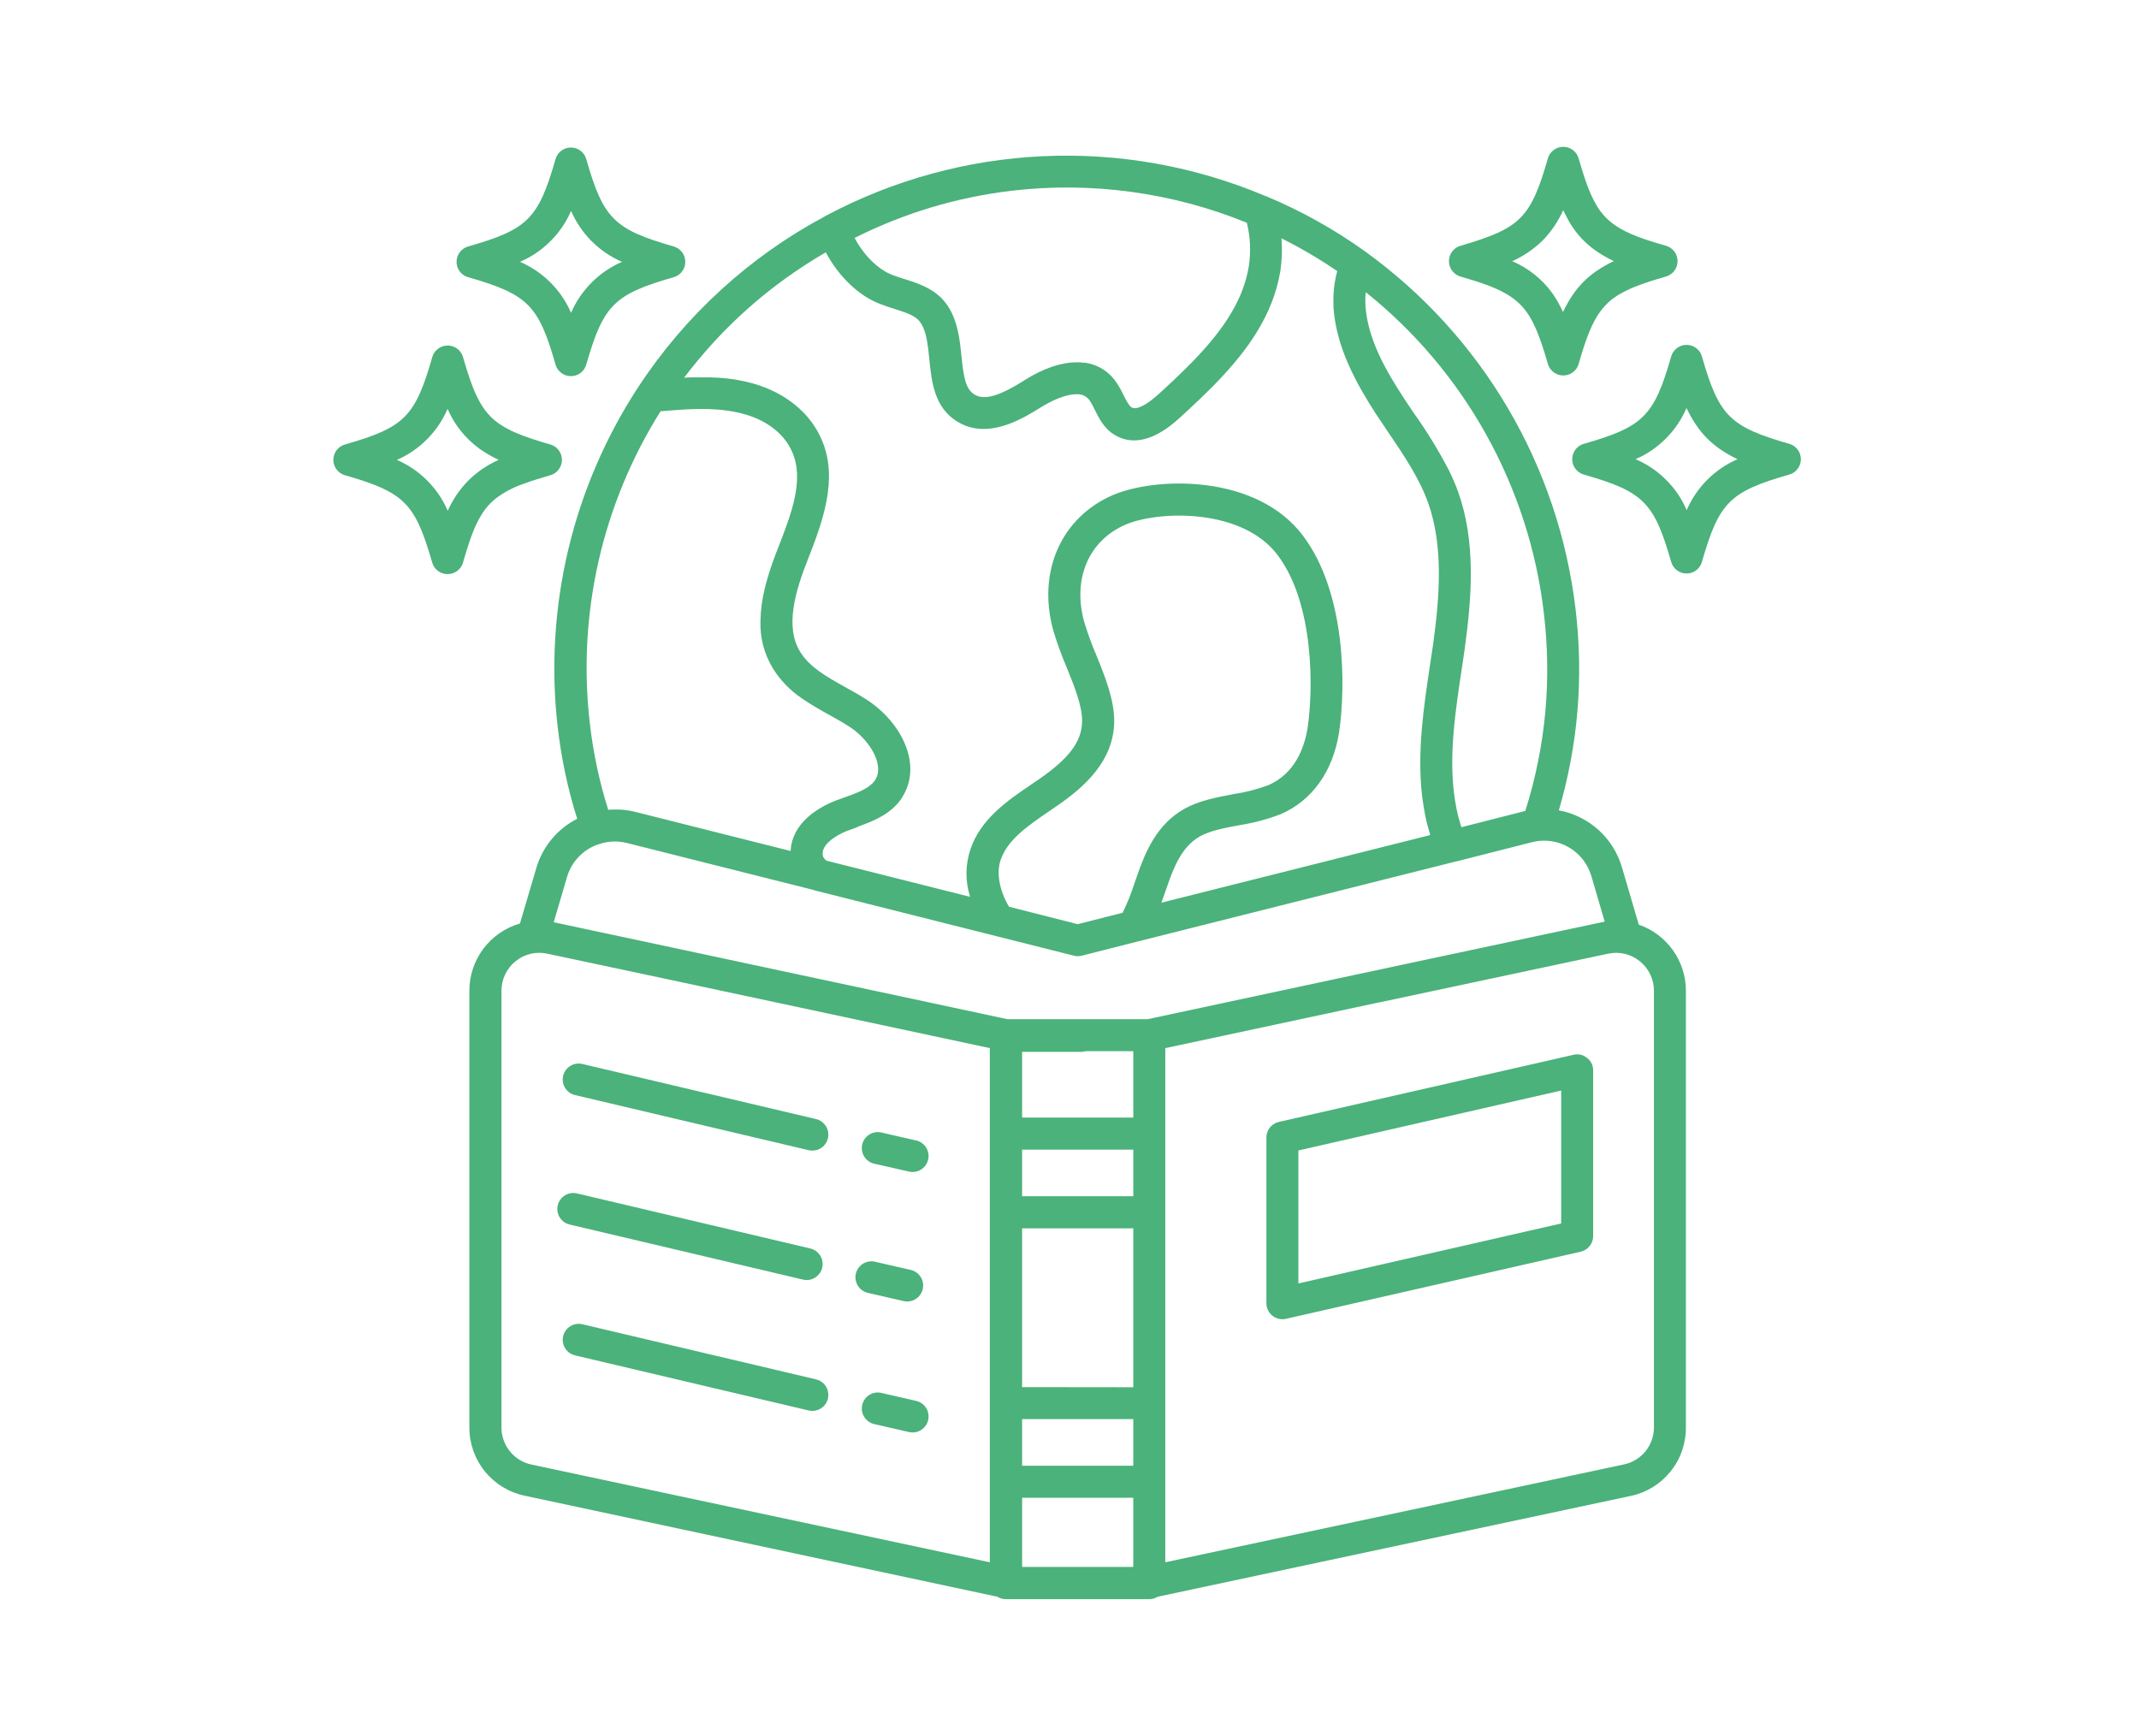
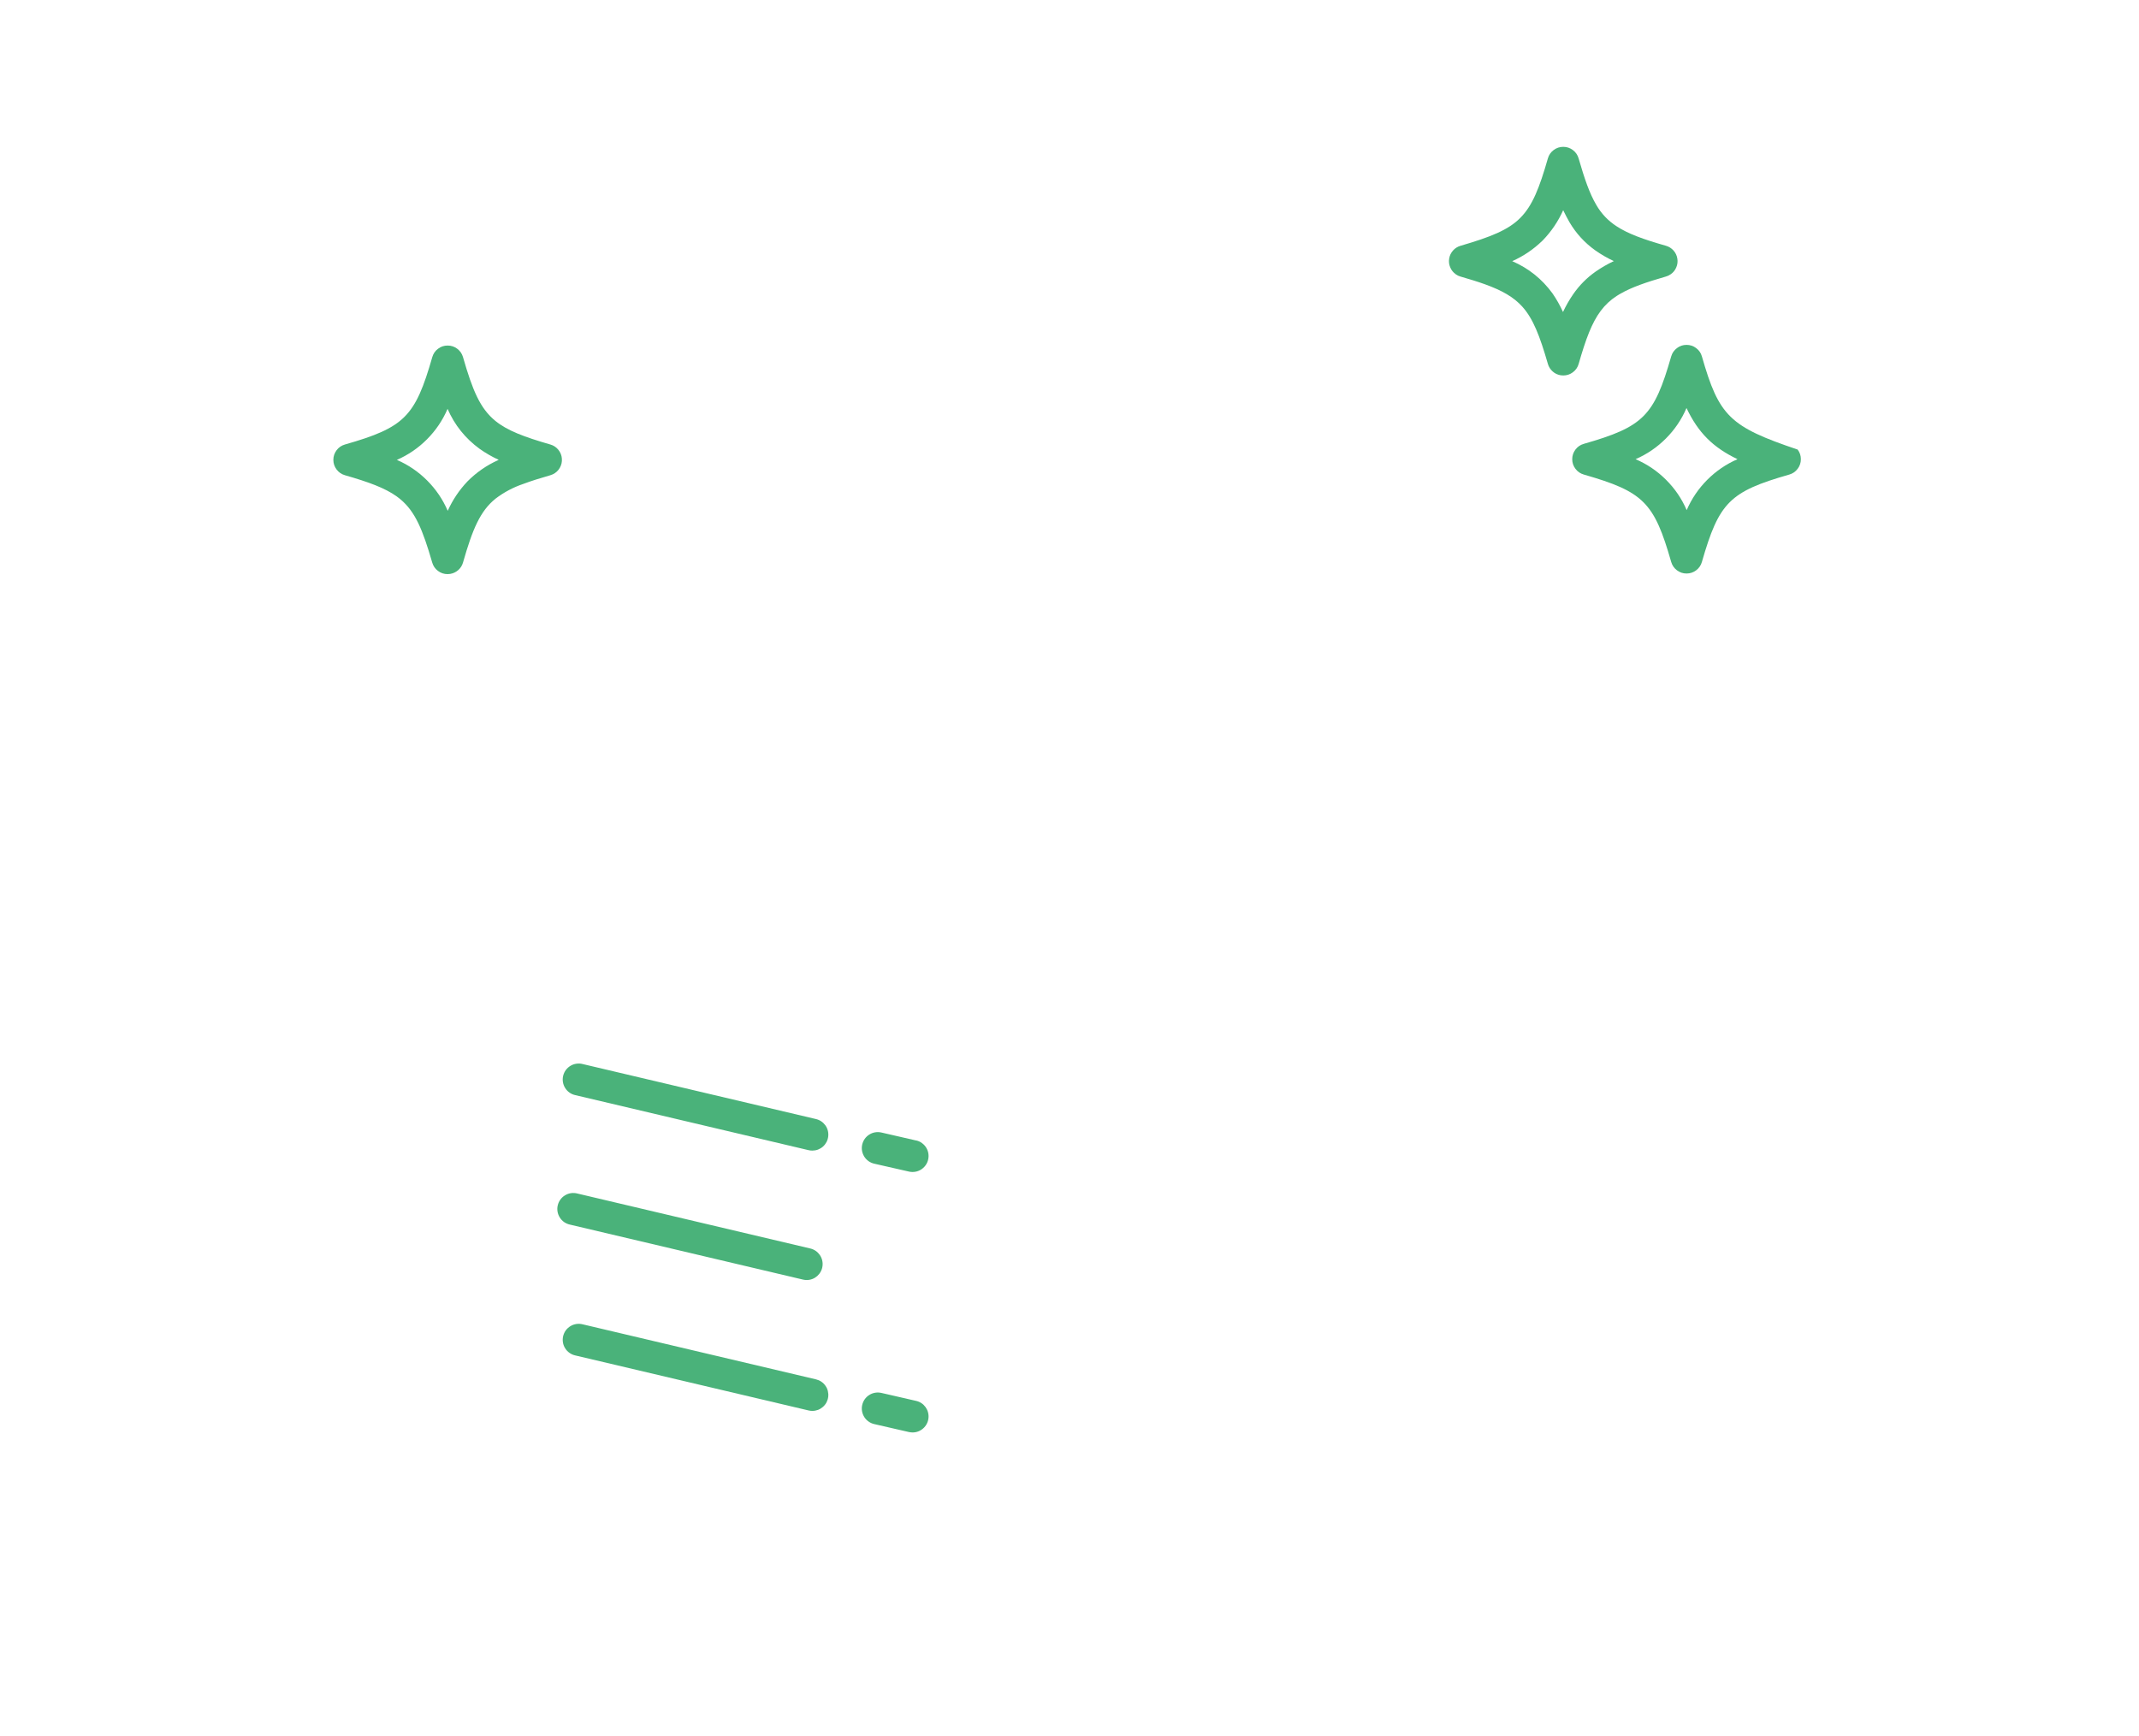
<svg xmlns="http://www.w3.org/2000/svg" width="350" zoomAndPan="magnify" viewBox="0 0 262.5 213" height="284" preserveAspectRatio="xMidYMid meet">
  <defs>
    <clipPath id="f65ad31cd3">
      <path d="M 192 42 L 221.305 42 L 221.305 71 L 192 71 Z M 192 42 " />
    </clipPath>
    <clipPath id="79249818e3">
      <path d="M 40.898 42 L 69 42 L 69 71 L 40.898 71 Z M 40.898 42 " />
    </clipPath>
    <clipPath id="d0e9260c8f">
-       <path d="M 57 19 L 207 19 L 207 196.281 L 57 196.281 Z M 57 19 " />
-     </clipPath>
+       </clipPath>
  </defs>
  <g id="94f0816073">
    <path style=" stroke:none;fill-rule:nonzero;fill:#4ab27a;fill-opacity:1;" d="M 178.652 33.664 C 178.828 33.789 179.023 33.883 179.23 33.938 C 180.363 34.266 181.355 34.57 182.223 34.883 C 184.336 35.645 185.754 36.453 186.816 37.629 C 188.156 39.121 188.965 41.227 189.957 44.656 C 190.062 45.02 190.254 45.328 190.539 45.582 C 190.82 45.836 191.152 45.992 191.527 46.055 C 191.633 46.07 191.738 46.078 191.848 46.078 C 192.285 46.078 192.68 45.945 193.027 45.684 C 193.379 45.422 193.613 45.082 193.734 44.66 C 194.609 41.613 195.348 39.609 196.438 38.156 C 196.98 37.426 197.633 36.816 198.398 36.324 L 198.605 36.195 L 198.762 36.098 L 198.879 36.035 C 200.234 35.25 202.016 34.637 204.453 33.934 C 204.66 33.875 204.852 33.785 205.027 33.66 C 205.34 33.445 205.57 33.164 205.715 32.812 C 205.863 32.465 205.906 32.105 205.844 31.73 C 205.785 31.359 205.629 31.031 205.379 30.746 C 205.125 30.465 204.82 30.27 204.457 30.164 C 201.688 29.379 199.781 28.688 198.367 27.754 C 197.332 27.078 196.504 26.207 195.891 25.133 C 195.078 23.758 194.453 21.953 193.73 19.441 C 193.609 19.02 193.375 18.676 193.023 18.414 C 192.676 18.152 192.281 18.02 191.844 18.02 C 191.406 18.02 191.012 18.152 190.664 18.414 C 190.312 18.676 190.078 19.02 189.957 19.441 C 188.914 23.082 188.066 25.234 186.574 26.738 C 185.086 28.238 182.91 29.09 179.234 30.164 C 178.871 30.27 178.562 30.465 178.312 30.746 C 178.062 31.027 177.906 31.355 177.844 31.73 C 177.781 32.105 177.824 32.465 177.973 32.812 C 178.117 33.16 178.348 33.445 178.66 33.66 Z M 189.305 29.523 L 189.34 29.488 C 190.387 28.402 191.219 27.172 191.836 25.797 C 192.09 26.332 192.359 26.828 192.621 27.293 C 193.426 28.652 194.473 29.793 195.758 30.715 C 196.488 31.23 197.258 31.676 198.07 32.051 L 198.031 32.051 C 197.262 32.414 196.531 32.836 195.832 33.32 C 194.742 34.082 193.816 35.016 193.059 36.113 C 192.582 36.805 192.168 37.531 191.812 38.289 C 191.449 37.488 191.02 36.723 190.52 36 C 189.23 34.234 187.586 32.918 185.582 32.051 C 186.953 31.438 188.18 30.609 189.258 29.566 Z M 189.305 29.523 " />
    <g clip-rule="nonzero" clip-path="url(#f65ad31cd3)">
-       <path style=" stroke:none;fill-rule:nonzero;fill:#4ab27a;fill-opacity:1;" d="M 205.09 43.742 C 202.988 51.062 201.688 52.371 194.367 54.469 C 193.945 54.59 193.605 54.824 193.34 55.172 C 193.078 55.523 192.945 55.914 192.945 56.352 C 192.945 56.789 193.078 57.184 193.34 57.531 C 193.605 57.883 193.945 58.117 194.367 58.238 C 201.688 60.34 202.996 61.645 205.09 68.961 C 205.211 69.383 205.449 69.723 205.797 69.988 C 206.145 70.25 206.539 70.383 206.977 70.383 C 207.414 70.383 207.809 70.25 208.156 69.988 C 208.504 69.723 208.742 69.383 208.859 68.961 C 210.965 61.645 212.266 60.332 219.586 58.238 C 220.008 58.117 220.348 57.883 220.609 57.531 C 220.875 57.184 221.004 56.789 221.004 56.352 C 221.004 55.914 220.875 55.523 220.609 55.172 C 220.348 54.824 220.008 54.59 219.586 54.469 C 212.266 52.363 210.957 51.062 208.859 43.742 C 208.742 43.32 208.504 42.98 208.156 42.719 C 207.809 42.453 207.414 42.324 206.977 42.324 C 206.539 42.324 206.145 42.453 205.797 42.719 C 205.449 42.98 205.211 43.32 205.09 43.742 Z M 200.719 56.352 C 202.121 55.742 203.363 54.895 204.445 53.809 C 205.523 52.727 206.367 51.48 206.969 50.074 C 208.402 53.094 210.207 54.902 213.227 56.352 C 211.828 56.961 210.594 57.805 209.516 58.883 C 208.438 59.965 207.598 61.203 206.992 62.605 C 206.387 61.199 205.539 59.957 204.453 58.875 C 203.371 57.797 202.125 56.953 200.719 56.352 Z M 200.719 56.352 " />
+       <path style=" stroke:none;fill-rule:nonzero;fill:#4ab27a;fill-opacity:1;" d="M 205.09 43.742 C 202.988 51.062 201.688 52.371 194.367 54.469 C 193.945 54.59 193.605 54.824 193.34 55.172 C 193.078 55.523 192.945 55.914 192.945 56.352 C 192.945 56.789 193.078 57.184 193.34 57.531 C 193.605 57.883 193.945 58.117 194.367 58.238 C 201.688 60.34 202.996 61.645 205.09 68.961 C 205.211 69.383 205.449 69.723 205.797 69.988 C 206.145 70.25 206.539 70.383 206.977 70.383 C 207.414 70.383 207.809 70.25 208.156 69.988 C 208.504 69.723 208.742 69.383 208.859 68.961 C 210.965 61.645 212.266 60.332 219.586 58.238 C 220.008 58.117 220.348 57.883 220.609 57.531 C 220.875 57.184 221.004 56.789 221.004 56.352 C 221.004 55.914 220.875 55.523 220.609 55.172 C 212.266 52.363 210.957 51.062 208.859 43.742 C 208.742 43.32 208.504 42.98 208.156 42.719 C 207.809 42.453 207.414 42.324 206.977 42.324 C 206.539 42.324 206.145 42.453 205.797 42.719 C 205.449 42.98 205.211 43.32 205.09 43.742 Z M 200.719 56.352 C 202.121 55.742 203.363 54.895 204.445 53.809 C 205.523 52.727 206.367 51.48 206.969 50.074 C 208.402 53.094 210.207 54.902 213.227 56.352 C 211.828 56.961 210.594 57.805 209.516 58.883 C 208.438 59.965 207.598 61.203 206.992 62.605 C 206.387 61.199 205.539 59.957 204.453 58.875 C 203.371 57.797 202.125 56.953 200.719 56.352 Z M 200.719 56.352 " />
    </g>
-     <path style=" stroke:none;fill-rule:nonzero;fill:#4ab27a;fill-opacity:1;" d="M 57.457 34.02 C 64.773 36.125 66.086 37.426 68.176 44.742 C 68.297 45.164 68.531 45.504 68.883 45.766 C 69.23 46.031 69.625 46.16 70.062 46.16 C 70.5 46.16 70.891 46.031 71.242 45.766 C 71.59 45.504 71.824 45.164 71.945 44.742 C 74.055 37.426 75.355 36.113 82.672 34.02 C 83.094 33.902 83.438 33.668 83.703 33.316 C 83.965 32.969 84.098 32.574 84.098 32.133 C 84.098 31.695 83.965 31.301 83.703 30.953 C 83.438 30.602 83.094 30.367 82.672 30.246 C 75.355 28.145 74.043 26.844 71.945 19.527 C 71.824 19.105 71.59 18.766 71.242 18.5 C 70.891 18.238 70.5 18.105 70.062 18.105 C 69.625 18.105 69.23 18.238 68.883 18.5 C 68.531 18.766 68.297 19.105 68.176 19.527 C 66.074 26.844 64.773 28.156 57.457 30.246 C 57.035 30.367 56.691 30.602 56.426 30.953 C 56.16 31.301 56.031 31.695 56.031 32.133 C 56.031 32.574 56.16 32.969 56.426 33.316 C 56.691 33.668 57.035 33.902 57.457 34.02 Z M 63.809 32.133 C 65.215 31.531 66.457 30.688 67.543 29.605 C 68.625 28.527 69.473 27.285 70.082 25.883 C 70.691 27.281 71.535 28.523 72.613 29.605 C 73.695 30.684 74.934 31.527 76.336 32.133 C 74.934 32.742 73.695 33.586 72.613 34.664 C 71.535 35.746 70.691 36.984 70.082 38.387 C 69.473 36.984 68.625 35.742 67.543 34.66 C 66.457 33.582 65.215 32.738 63.809 32.133 Z M 63.809 32.133 " />
    <g clip-rule="nonzero" clip-path="url(#79249818e3)">
      <path style=" stroke:none;fill-rule:nonzero;fill:#4ab27a;fill-opacity:1;" d="M 42.316 58.316 C 45.266 59.164 47.238 59.887 48.684 60.918 L 48.711 60.941 C 48.785 60.992 48.852 61.047 48.918 61.098 L 49.035 61.188 L 49.121 61.258 C 50.957 62.781 51.867 64.984 53.043 69.039 C 53.164 69.457 53.398 69.801 53.746 70.062 C 54.098 70.328 54.492 70.457 54.93 70.457 C 55.039 70.457 55.145 70.449 55.25 70.43 C 55.625 70.367 55.953 70.211 56.238 69.961 C 56.52 69.711 56.715 69.402 56.82 69.039 C 57.996 64.922 58.93 62.711 60.82 61.191 C 61.855 60.406 62.988 59.805 64.219 59.387 C 65.168 59.031 66.258 58.688 67.543 58.32 C 67.645 58.289 67.746 58.25 67.844 58.207 C 68.211 58.031 68.496 57.766 68.699 57.414 C 68.902 57.059 68.988 56.68 68.953 56.273 C 68.922 55.867 68.773 55.508 68.516 55.191 C 68.258 54.875 67.934 54.664 67.543 54.551 C 64.316 53.621 62.258 52.848 60.785 51.648 C 58.922 50.125 57.996 47.918 56.82 43.824 C 56.699 43.406 56.465 43.062 56.117 42.801 C 55.766 42.535 55.375 42.406 54.938 42.406 C 54.5 42.402 54.105 42.535 53.754 42.801 C 53.406 43.062 53.172 43.402 53.051 43.824 C 50.949 51.141 49.645 52.457 42.328 54.551 C 41.91 54.672 41.566 54.906 41.305 55.254 C 41.043 55.605 40.91 55.996 40.91 56.434 C 40.91 56.871 41.043 57.266 41.305 57.613 C 41.566 57.965 41.91 58.199 42.328 58.32 Z M 58.844 55.07 C 59.586 55.598 60.371 56.051 61.199 56.43 L 61.145 56.461 C 59.727 57.098 58.469 57.969 57.375 59.07 C 56.359 60.137 55.551 61.344 54.945 62.688 C 54.34 61.289 53.5 60.051 52.426 58.973 C 51.352 57.895 50.117 57.051 48.719 56.445 L 48.691 56.445 C 50.09 55.836 51.328 54.988 52.406 53.906 C 53.484 52.82 54.324 51.578 54.926 50.176 C 55.789 52.16 57.098 53.793 58.844 55.07 Z M 58.844 55.07 " />
    </g>
    <g clip-rule="nonzero" clip-path="url(#d0e9260c8f)">
      <path style=" stroke:none;fill-rule:nonzero;fill:#4ab27a;fill-opacity:1;" d="M 78.32 47.512 C 76.32 50.566 74.602 53.773 73.16 57.125 C 71.715 60.48 70.574 63.934 69.73 67.484 C 68.887 71.039 68.359 74.637 68.141 78.281 C 67.922 81.926 68.02 85.562 68.438 89.191 C 68.875 93.031 69.672 96.797 70.832 100.484 C 69.617 101.102 68.578 101.934 67.707 102.98 C 66.836 104.027 66.207 105.203 65.824 106.508 L 63.809 113.336 C 62.91 113.594 62.078 113.988 61.312 114.516 C 60.547 115.047 59.883 115.684 59.32 116.43 C 58.762 117.172 58.336 117.988 58.039 118.871 C 57.746 119.758 57.598 120.664 57.602 121.598 L 57.602 175.16 C 57.598 175.648 57.637 176.133 57.719 176.617 C 57.801 177.098 57.922 177.566 58.082 178.027 C 58.246 178.488 58.445 178.934 58.684 179.359 C 58.922 179.785 59.191 180.188 59.5 180.566 C 59.809 180.949 60.145 181.297 60.512 181.621 C 60.879 181.941 61.27 182.23 61.688 182.484 C 62.105 182.738 62.539 182.957 62.992 183.137 C 63.449 183.316 63.914 183.457 64.391 183.555 L 122.395 195.953 C 122.715 196.148 123.059 196.25 123.43 196.25 L 141.043 196.25 C 141.414 196.25 141.758 196.152 142.074 195.953 L 200.109 183.586 C 200.586 183.488 201.051 183.348 201.508 183.168 C 201.961 182.988 202.395 182.77 202.812 182.516 C 203.227 182.262 203.621 181.973 203.988 181.652 C 204.355 181.328 204.691 180.977 204.996 180.598 C 205.305 180.219 205.578 179.816 205.816 179.391 C 206.055 178.965 206.254 178.52 206.414 178.059 C 206.574 177.598 206.695 177.129 206.777 176.645 C 206.859 176.164 206.898 175.68 206.895 175.191 L 206.895 121.598 C 206.895 120.703 206.762 119.832 206.488 118.98 C 206.215 118.129 205.82 117.336 205.301 116.609 C 204.781 115.883 204.164 115.25 203.449 114.715 C 202.734 114.18 201.953 113.766 201.109 113.473 L 199.051 106.453 C 198.793 105.57 198.418 104.734 197.93 103.953 C 197.441 103.172 196.855 102.469 196.172 101.852 C 195.488 101.234 194.73 100.719 193.902 100.312 C 193.078 99.902 192.211 99.613 191.301 99.449 C 193.668 91.348 194.352 83.109 193.352 74.734 C 193.094 72.566 192.727 70.422 192.246 68.293 C 191.77 66.164 191.184 64.066 190.488 62 C 189.789 59.93 188.992 57.906 188.086 55.922 C 187.18 53.934 186.176 52.004 185.07 50.121 C 183.965 48.242 182.766 46.422 181.473 44.664 C 180.18 42.91 178.801 41.223 177.332 39.609 C 175.863 37.996 174.316 36.461 172.691 35.008 C 171.062 33.555 169.367 32.188 167.602 30.91 C 163.793 28.168 159.727 25.895 155.398 24.09 L 155.242 24.039 C 153.098 23.133 150.914 22.352 148.684 21.688 C 146.453 21.027 144.191 20.492 141.902 20.082 C 139.613 19.672 137.309 19.391 134.988 19.238 C 132.664 19.086 130.344 19.062 128.02 19.168 C 125.695 19.273 123.387 19.508 121.086 19.867 C 118.789 20.23 116.52 20.719 114.277 21.336 C 112.031 21.949 109.832 22.688 107.668 23.547 C 105.508 24.41 103.402 25.387 101.348 26.48 L 101.289 26.52 C 96.641 29 92.371 32.016 88.484 35.57 C 84.594 39.125 81.207 43.105 78.32 47.512 Z M 81.066 50.469 L 81.387 50.445 C 81.887 50.414 82.379 50.379 82.824 50.336 C 85.465 50.125 88.543 50.023 91.41 50.844 C 94.188 51.629 96.297 53.312 97.211 55.449 C 98.738 58.875 97.105 63.074 95.531 67.129 C 95.055 68.328 94.594 69.574 94.223 70.844 C 94.129 71.16 94.039 71.477 93.957 71.797 C 93.918 71.953 93.875 72.113 93.84 72.273 C 93.531 73.531 93.359 74.809 93.328 76.102 C 93.246 78.227 93.75 80.199 94.848 82.023 C 95.777 83.512 96.973 84.742 98.43 85.719 L 98.895 86.031 C 99.207 86.238 99.523 86.426 99.844 86.633 C 100.48 87.023 101.133 87.379 101.777 87.738 C 102.664 88.23 103.5 88.699 104.285 89.211 C 104.75 89.516 105.184 89.859 105.582 90.25 C 107.32 91.918 108.371 94.234 107.395 95.742 C 107.344 95.82 107.277 95.887 107.219 95.961 C 107.16 96.035 107.145 96.059 107.098 96.105 C 107.051 96.152 106.949 96.238 106.871 96.305 C 106.797 96.371 106.781 96.387 106.73 96.426 C 106.68 96.465 106.559 96.551 106.469 96.613 L 106.309 96.719 C 106.215 96.777 106.109 96.832 106.004 96.887 L 105.836 96.98 L 105.512 97.129 L 105.32 97.219 L 105.012 97.344 L 104.77 97.445 L 104.551 97.527 C 104.242 97.645 103.926 97.758 103.605 97.871 C 103.211 98.012 102.82 98.152 102.395 98.312 C 102.172 98.402 101.961 98.496 101.754 98.594 L 101.555 98.691 L 101.16 98.891 L 100.938 99.016 L 100.594 99.211 L 100.371 99.355 L 100.062 99.559 L 99.852 99.711 L 99.57 99.918 L 99.375 100.082 C 99.285 100.152 99.203 100.23 99.121 100.305 L 98.941 100.473 C 98.859 100.547 98.785 100.629 98.707 100.707 C 98.625 100.785 98.598 100.816 98.547 100.875 C 98.496 100.934 98.398 101.043 98.328 101.137 C 98.258 101.227 98.238 101.242 98.199 101.297 C 98.16 101.352 98.051 101.496 97.984 101.598 L 97.891 101.727 C 97.797 101.875 97.707 102.027 97.625 102.18 L 97.625 102.227 C 97.551 102.363 97.488 102.5 97.43 102.617 C 97.406 102.672 97.391 102.727 97.371 102.777 C 97.352 102.828 97.289 102.988 97.258 103.094 C 97.227 103.199 97.223 103.219 97.207 103.285 C 97.191 103.352 97.152 103.477 97.133 103.574 C 97.113 103.672 97.105 103.711 97.094 103.781 C 97.082 103.852 97.062 103.977 97.055 104.07 C 97.047 104.164 97.055 104.215 97.035 104.285 C 97.016 104.355 97.035 104.387 97.035 104.438 L 77.84 99.605 C 77.637 99.559 77.445 99.516 77.227 99.48 L 77.012 99.449 L 76.617 99.395 L 76.336 99.371 L 76.008 99.348 C 75.902 99.348 75.797 99.348 75.684 99.348 L 75.426 99.348 C 75.164 99.348 74.902 99.348 74.641 99.379 C 73.543 95.898 72.789 92.348 72.379 88.723 C 71.996 85.406 71.895 82.078 72.074 78.742 C 72.258 75.406 72.719 72.113 73.457 68.855 C 74.195 65.598 75.207 62.426 76.484 59.34 C 77.762 56.254 79.289 53.297 81.066 50.469 Z M 123.828 111.277 C 122.652 109.312 122.238 107.086 122.812 105.504 C 123.672 103.023 126.156 101.328 128.789 99.531 L 129.789 98.848 C 132.996 96.625 136.688 93.441 136.738 88.531 C 136.738 85.836 135.633 83.102 134.562 80.453 C 133.973 79.086 133.465 77.691 133.039 76.262 C 131.613 71.012 133.609 66.348 138.109 64.391 C 142.195 62.629 152.492 62.352 156.805 68.141 C 161.297 74.117 161.172 84.598 160.473 89.324 C 160.078 91.738 158.941 94.922 155.664 96.352 C 154.27 96.871 152.84 97.238 151.371 97.457 C 149.32 97.848 147.195 98.238 145.367 99.25 C 141.941 101.168 140.531 104.598 139.484 107.648 C 139.383 107.934 139.281 108.223 139.184 108.512 C 138.797 109.711 138.328 110.879 137.773 112.012 L 132.254 113.418 Z M 61.539 175.16 L 61.539 121.598 C 61.539 120.887 61.691 120.211 61.996 119.574 C 62.305 118.934 62.734 118.391 63.289 117.949 C 63.832 117.508 64.445 117.211 65.125 117.051 C 65.809 116.891 66.488 116.887 67.172 117.039 L 81.527 120.09 L 114.359 127.105 L 121.473 128.625 L 121.473 191.727 L 65.23 179.734 C 64.707 179.625 64.215 179.43 63.758 179.152 C 63.301 178.871 62.906 178.523 62.57 178.105 C 62.23 177.691 61.977 177.23 61.801 176.723 C 61.621 176.219 61.535 175.695 61.539 175.16 Z M 125.434 174.152 L 139.078 174.152 L 139.078 179.879 L 125.434 179.879 Z M 125.434 170.23 L 125.434 150.742 L 139.078 150.742 L 139.078 170.246 Z M 139.078 146.801 L 125.434 146.801 L 125.434 141.086 L 139.078 141.086 Z M 125.434 183.805 L 139.078 183.805 L 139.078 192.297 L 125.434 192.297 Z M 139.078 137.148 L 125.434 137.148 L 125.434 129.086 L 132.672 129.086 C 132.789 129.086 132.906 129.074 133.023 129.051 L 133.121 129.027 L 133.234 129.004 L 139.078 129.004 Z M 202.973 121.582 L 202.973 175.16 C 202.977 175.695 202.887 176.215 202.711 176.719 C 202.531 177.223 202.277 177.68 201.941 178.098 C 201.605 178.512 201.207 178.859 200.754 179.137 C 200.297 179.414 199.809 179.609 199.285 179.719 L 143.004 191.727 L 143.004 128.629 L 168.867 123.094 L 169.277 123.008 L 169.461 122.977 L 197.34 117.039 L 197.359 117.039 C 198.039 116.891 198.719 116.895 199.395 117.055 C 200.074 117.215 200.684 117.516 201.223 117.953 C 201.777 118.395 202.207 118.934 202.516 119.574 C 202.824 120.215 202.977 120.887 202.973 121.598 Z M 195.301 107.535 L 196.93 113.102 L 170.559 118.719 L 168.781 119.109 C 168.719 119.113 168.656 119.125 168.598 119.137 L 141.621 124.91 L 140.836 125.078 L 123.637 125.078 L 115.195 123.27 L 82.363 116.254 L 67.953 113.18 L 69.586 107.625 C 69.883 106.613 70.406 105.742 71.16 105.008 C 71.914 104.273 72.801 103.77 73.816 103.5 C 74.832 103.215 75.852 103.191 76.879 103.438 L 99.695 109.18 L 99.73 109.18 C 99.824 109.219 99.918 109.254 100.016 109.281 L 131.793 117.285 C 132.113 117.367 132.434 117.367 132.758 117.285 L 139.562 115.555 L 178.426 105.781 C 178.492 105.77 178.559 105.758 178.625 105.742 L 188 103.355 C 188.297 103.285 188.594 103.23 188.898 103.195 C 189.602 103.125 190.297 103.18 190.98 103.352 C 191.668 103.527 192.301 103.812 192.887 104.211 C 193.473 104.609 193.973 105.094 194.387 105.668 C 194.801 106.242 195.105 106.867 195.301 107.551 Z M 189.457 75.172 C 190.449 83.457 189.691 91.578 187.184 99.535 L 187.102 99.555 L 187.047 99.555 L 179.344 101.516 C 179.285 101.328 179.227 101.145 179.172 100.953 C 178.992 100.387 178.848 99.809 178.738 99.219 C 178.613 98.531 178.496 97.875 178.422 97.234 C 177.855 92.281 178.598 87.355 179.379 82.137 C 179.516 81.246 179.652 80.355 179.773 79.449 C 180.633 73.145 181.125 66.465 178.934 60.324 C 178.613 59.449 178.242 58.594 177.832 57.754 C 176.566 55.316 175.133 52.977 173.539 50.738 C 173.082 50.059 172.617 49.379 172.18 48.707 C 169.988 45.332 167.918 41.648 167.582 37.723 C 167.562 37.445 167.555 37.168 167.555 36.891 C 167.555 36.828 167.555 36.762 167.555 36.699 C 167.555 36.43 167.582 36.164 167.609 35.918 L 167.609 35.855 C 170.621 38.266 173.371 40.941 175.859 43.887 C 178.352 46.832 180.531 49.992 182.406 53.363 C 184.277 56.734 185.809 60.254 186.996 63.922 C 188.184 67.594 189.004 71.344 189.457 75.172 Z M 124.098 23.414 C 129.004 22.836 133.906 22.879 138.805 23.543 C 143.699 24.207 148.434 25.473 153.012 27.336 C 153.453 29.109 153.531 30.902 153.25 32.707 C 153.105 33.582 152.883 34.441 152.582 35.277 C 152.523 35.438 152.465 35.598 152.402 35.754 C 152.34 35.914 152.305 36.012 152.25 36.148 C 150.41 40.488 146.691 44.238 142.645 47.949 L 142.172 48.379 C 142.125 48.426 142.074 48.465 142.027 48.508 C 141.98 48.551 141.867 48.652 141.785 48.715 C 141.473 48.984 141.145 49.23 140.805 49.461 L 140.582 49.602 L 140.418 49.703 L 140.398 49.703 C 139.73 50.094 139.199 50.191 138.883 50.004 C 138.57 49.816 138.23 49.188 137.902 48.527 C 137.664 48.02 137.395 47.531 137.09 47.059 L 137.07 47.027 L 137.047 47 C 136.848 46.691 136.621 46.41 136.371 46.148 C 135.836 45.59 135.211 45.164 134.492 44.875 L 134.441 44.852 L 134.051 44.719 L 133.84 44.652 L 133.566 44.59 L 133.176 44.516 L 133.027 44.516 C 132.852 44.492 132.668 44.477 132.48 44.465 C 132.363 44.465 132.246 44.465 132.125 44.465 C 130.234 44.465 128.051 45.199 125.73 46.656 C 125.34 46.906 124.945 47.152 124.555 47.375 C 122.637 48.469 120.809 49.18 119.59 48.418 C 118.48 47.75 118.246 46.195 117.992 43.711 C 117.82 42.07 117.637 40.289 116.93 38.688 L 116.883 38.57 L 116.809 38.422 C 116.762 38.32 116.711 38.223 116.66 38.121 C 116.422 37.68 116.141 37.27 115.816 36.891 C 115.719 36.77 115.617 36.66 115.508 36.547 C 115.438 36.477 115.359 36.418 115.285 36.352 C 115.207 36.285 115.094 36.18 114.992 36.098 C 113.746 35.113 112.281 34.648 110.973 34.238 C 110.441 34.074 109.949 33.914 109.48 33.73 C 107.73 33.051 105.98 31.289 104.879 29.199 C 110.949 26.152 117.355 24.223 124.098 23.414 Z M 101.344 30.969 C 102.914 33.91 105.355 36.289 107.984 37.293 C 108.59 37.535 109.195 37.727 109.781 37.914 C 110.84 38.246 111.77 38.539 112.41 39.02 L 112.512 39.102 L 112.676 39.242 C 112.785 39.355 112.883 39.473 112.969 39.605 L 113.012 39.656 C 113.078 39.762 113.141 39.871 113.195 39.984 C 113.227 40.039 113.258 40.09 113.285 40.145 L 113.285 40.172 C 113.758 41.199 113.898 42.598 114.043 44.055 C 114.328 46.848 114.645 50.016 117.5 51.75 C 120.277 53.469 123.41 52.391 125.711 51.172 L 125.758 51.148 L 125.922 51.062 C 126.629 50.672 127.266 50.277 127.793 49.953 C 129.168 49.098 130.895 48.344 132.18 48.383 C 132.695 48.371 133.141 48.539 133.516 48.895 C 133.602 48.977 133.676 49.07 133.742 49.168 C 133.965 49.523 134.168 49.895 134.344 50.277 C 134.859 51.32 135.504 52.633 136.867 53.418 C 140.223 55.355 143.641 52.289 144.781 51.27 L 145.766 50.367 L 145.863 50.277 C 146.914 49.309 147.949 48.316 148.949 47.297 L 149.363 46.871 L 149.383 46.848 C 153.191 42.891 156.219 38.609 157.113 33.336 C 157.324 31.977 157.371 30.617 157.262 29.246 C 159.633 30.434 161.914 31.773 164.105 33.27 C 164.047 33.484 163.996 33.703 163.945 33.922 L 163.91 34.113 C 163.867 34.289 163.836 34.465 163.809 34.645 L 163.773 34.855 C 163.742 35.074 163.715 35.293 163.691 35.516 L 163.691 35.574 C 163.668 35.816 163.652 36.062 163.641 36.309 C 163.641 36.371 163.641 36.438 163.641 36.504 C 163.641 36.691 163.641 36.898 163.641 37.07 C 163.641 37.141 163.641 37.211 163.641 37.277 C 163.641 37.527 163.641 37.777 163.672 38.027 C 163.984 41.66 165.441 45.016 167.145 48.004 C 167.715 49 168.32 49.965 168.898 50.859 C 169.355 51.559 169.828 52.25 170.297 52.945 C 172.262 55.848 174.133 58.594 175.246 61.66 C 177.152 66.996 176.68 73.113 175.895 78.918 C 175.766 79.801 175.633 80.68 175.5 81.562 C 174.715 86.805 173.895 92.223 174.523 97.699 C 174.613 98.457 174.746 99.195 174.875 99.934 C 174.945 100.301 175.027 100.664 175.117 101.027 C 175.145 101.141 175.18 101.25 175.207 101.359 C 175.273 101.602 175.336 101.844 175.41 102.09 C 175.445 102.223 175.48 102.355 175.52 102.48 L 142.527 110.781 C 142.648 110.445 142.77 110.102 142.887 109.766 L 143.188 108.91 C 144.078 106.316 145.059 103.887 147.266 102.633 C 148.535 101.934 150.266 101.609 152.098 101.266 C 153.844 100.996 155.543 100.543 157.195 99.906 C 161.043 98.227 163.578 94.664 164.332 89.875 C 165.172 84.215 165.184 72.773 159.922 65.77 C 154.258 58.172 141.879 58.469 136.531 60.773 C 130.23 63.52 127.301 70.145 129.234 77.281 C 129.699 78.855 130.258 80.398 130.906 81.91 C 131.879 84.312 132.797 86.586 132.797 88.496 C 132.77 90.973 131.246 93.035 127.535 95.609 L 126.562 96.273 C 123.66 98.234 120.367 100.496 119.109 104.18 C 118.457 106.133 118.438 108.098 119.051 110.062 L 101.395 105.617 C 101.336 105.562 101.289 105.512 101.242 105.461 L 101.207 105.418 L 101.125 105.316 L 101.094 105.266 L 101.039 105.184 L 101.016 105.137 L 100.98 105.062 L 100.98 105.023 L 100.961 104.961 L 100.961 104.828 C 100.844 103.734 102.355 102.613 103.879 101.996 C 104.234 101.859 104.598 101.73 104.965 101.605 L 105.391 101.41 C 107.297 100.723 109.359 99.883 110.676 97.934 L 110.676 97.91 C 113.312 93.863 110.59 88.633 106.434 85.914 C 105.535 85.324 104.598 84.805 103.688 84.301 C 101.461 83.059 99.352 81.883 98.195 79.988 C 96.285 76.895 97.617 72.488 99.176 68.57 C 100.871 64.203 102.98 58.762 100.805 53.887 C 99.43 50.691 96.402 48.207 92.488 47.082 C 92.156 46.988 91.828 46.902 91.5 46.828 L 91.316 46.789 C 91.004 46.719 90.688 46.656 90.371 46.605 L 90.18 46.574 C 89.859 46.523 89.539 46.477 89.215 46.441 L 89.148 46.441 C 88.84 46.406 88.527 46.379 88.219 46.355 L 88.059 46.355 L 87.125 46.309 L 85.934 46.309 C 85.633 46.309 85.34 46.309 85.047 46.309 L 84.926 46.309 C 84.621 46.309 84.324 46.332 84.027 46.352 L 83.953 46.352 C 88.719 40.059 94.512 34.93 101.336 30.969 Z M 101.344 30.969 " />
    </g>
-     <path style=" stroke:none;fill-rule:nonzero;fill:#4ab27a;fill-opacity:1;" d="M 194.773 129.84 C 194.285 129.441 193.73 129.309 193.113 129.445 L 156.941 137.684 C 156.723 137.734 156.523 137.816 156.332 137.938 C 156.145 138.055 155.98 138.199 155.844 138.375 C 155.703 138.547 155.598 138.742 155.523 138.949 C 155.453 139.16 155.414 139.375 155.414 139.598 L 155.414 159.934 C 155.414 160.191 155.465 160.441 155.562 160.684 C 155.664 160.922 155.805 161.137 155.988 161.32 C 156.172 161.504 156.387 161.645 156.625 161.742 C 156.867 161.844 157.117 161.895 157.375 161.895 C 157.523 161.895 157.668 161.879 157.812 161.848 L 193.984 153.609 C 194.203 153.559 194.406 153.477 194.594 153.355 C 194.781 153.238 194.945 153.094 195.082 152.918 C 195.223 152.746 195.328 152.551 195.402 152.344 C 195.477 152.133 195.512 151.918 195.512 151.695 L 195.512 131.371 C 195.512 130.742 195.266 130.23 194.773 129.84 Z M 191.59 150.145 L 159.34 157.508 L 159.34 141.184 L 191.59 133.832 Z M 191.59 150.145 " />
    <path style=" stroke:none;fill-rule:nonzero;fill:#4ab27a;fill-opacity:1;" d="M 100.137 137.332 L 71.523 130.586 C 71.266 130.516 71.008 130.5 70.746 130.539 C 70.484 130.574 70.238 130.66 70.012 130.797 C 69.785 130.934 69.59 131.109 69.434 131.324 C 69.277 131.535 69.172 131.773 69.109 132.031 C 69.051 132.289 69.039 132.547 69.086 132.809 C 69.129 133.07 69.223 133.312 69.367 133.535 C 69.508 133.758 69.688 133.945 69.906 134.098 C 70.125 134.246 70.363 134.348 70.625 134.402 L 99.234 141.152 C 99.383 141.188 99.535 141.203 99.688 141.203 C 99.926 141.203 100.16 141.164 100.387 141.078 C 100.609 140.992 100.812 140.871 100.996 140.711 C 101.176 140.551 101.32 140.363 101.434 140.148 C 101.543 139.934 101.613 139.707 101.641 139.469 C 101.668 139.23 101.652 138.992 101.594 138.758 C 101.535 138.527 101.438 138.312 101.297 138.113 C 101.156 137.918 100.988 137.75 100.789 137.617 C 100.59 137.48 100.371 137.387 100.137 137.332 Z M 100.137 137.332 " />
    <path style=" stroke:none;fill-rule:nonzero;fill:#4ab27a;fill-opacity:1;" d="M 112.418 139.961 L 108.164 138.984 C 107.91 138.926 107.656 138.918 107.398 138.961 C 107.141 139.004 106.902 139.094 106.684 139.234 C 106.461 139.371 106.277 139.547 106.125 139.758 C 105.977 139.969 105.871 140.203 105.812 140.457 C 105.754 140.711 105.746 140.965 105.789 141.223 C 105.832 141.477 105.926 141.715 106.062 141.938 C 106.199 142.156 106.375 142.344 106.586 142.496 C 106.797 142.645 107.031 142.75 107.285 142.809 L 111.543 143.777 C 111.684 143.812 111.832 143.828 111.98 143.828 C 112.223 143.828 112.457 143.789 112.684 143.703 C 112.91 143.617 113.113 143.496 113.293 143.332 C 113.477 143.172 113.621 142.984 113.734 142.77 C 113.844 142.555 113.914 142.328 113.941 142.086 C 113.969 141.848 113.953 141.609 113.891 141.375 C 113.832 141.141 113.73 140.926 113.59 140.727 C 113.449 140.531 113.277 140.367 113.078 140.23 C 112.875 140.098 112.656 140.004 112.418 139.953 Z M 112.418 139.961 " />
    <path style=" stroke:none;fill-rule:nonzero;fill:#4ab27a;fill-opacity:1;" d="M 98.551 157.035 C 98.703 157.07 98.855 157.09 99.008 157.086 C 99.246 157.086 99.477 157.043 99.703 156.957 C 99.926 156.871 100.125 156.746 100.305 156.586 C 100.48 156.426 100.625 156.238 100.734 156.027 C 100.848 155.816 100.914 155.59 100.941 155.352 C 100.969 155.113 100.953 154.879 100.895 154.648 C 100.836 154.414 100.738 154.199 100.602 154.004 C 100.465 153.809 100.297 153.641 100.102 153.508 C 99.902 153.371 99.688 153.277 99.453 153.219 L 70.844 146.469 C 70.59 146.402 70.332 146.391 70.07 146.426 C 69.809 146.465 69.566 146.555 69.344 146.691 C 69.117 146.824 68.926 147 68.77 147.215 C 68.617 147.426 68.508 147.66 68.449 147.918 C 68.387 148.172 68.379 148.43 68.422 148.691 C 68.465 148.949 68.559 149.191 68.699 149.414 C 68.84 149.637 69.016 149.824 69.23 149.977 C 69.449 150.125 69.684 150.23 69.941 150.285 Z M 98.551 157.035 " />
-     <path style=" stroke:none;fill-rule:nonzero;fill:#4ab27a;fill-opacity:1;" d="M 110.883 159.668 C 111.027 159.703 111.172 159.719 111.32 159.719 C 111.562 159.723 111.797 159.68 112.023 159.594 C 112.25 159.508 112.453 159.383 112.633 159.223 C 112.816 159.062 112.961 158.875 113.07 158.66 C 113.184 158.445 113.25 158.219 113.277 157.977 C 113.305 157.738 113.289 157.5 113.227 157.266 C 113.168 157.031 113.066 156.816 112.926 156.621 C 112.785 156.422 112.613 156.258 112.414 156.125 C 112.211 155.988 111.992 155.898 111.758 155.844 L 107.5 154.871 C 107.242 154.793 106.977 154.773 106.711 154.805 C 106.441 154.836 106.191 154.922 105.957 155.055 C 105.727 155.191 105.527 155.367 105.367 155.586 C 105.207 155.801 105.098 156.043 105.035 156.305 C 104.973 156.566 104.965 156.832 105.012 157.098 C 105.062 157.363 105.16 157.609 105.309 157.832 C 105.457 158.059 105.645 158.246 105.867 158.391 C 106.094 158.539 106.34 158.637 106.605 158.684 Z M 110.883 159.668 " />
    <path style=" stroke:none;fill-rule:nonzero;fill:#4ab27a;fill-opacity:1;" d="M 100.137 169.277 L 71.523 162.527 C 71.266 162.461 71.008 162.445 70.746 162.48 C 70.484 162.52 70.238 162.605 70.012 162.742 C 69.785 162.879 69.59 163.055 69.434 163.266 C 69.277 163.48 69.172 163.719 69.109 163.977 C 69.051 164.234 69.043 164.492 69.086 164.754 C 69.129 165.016 69.223 165.258 69.367 165.48 C 69.508 165.703 69.691 165.891 69.906 166.039 C 70.125 166.191 70.363 166.293 70.625 166.348 L 99.234 173.094 C 99.383 173.129 99.531 173.148 99.688 173.148 C 99.926 173.148 100.16 173.105 100.387 173.023 C 100.609 172.938 100.812 172.812 100.996 172.652 C 101.176 172.492 101.32 172.309 101.434 172.094 C 101.543 171.879 101.613 171.652 101.641 171.414 C 101.668 171.176 101.652 170.938 101.594 170.703 C 101.535 170.469 101.438 170.254 101.297 170.059 C 101.156 169.859 100.988 169.695 100.789 169.559 C 100.59 169.426 100.371 169.332 100.137 169.277 Z M 100.137 169.277 " />
    <path style=" stroke:none;fill-rule:nonzero;fill:#4ab27a;fill-opacity:1;" d="M 112.418 171.918 L 108.164 170.941 C 107.91 170.883 107.656 170.875 107.398 170.918 C 107.141 170.961 106.902 171.051 106.684 171.191 C 106.461 171.328 106.277 171.504 106.125 171.715 C 105.977 171.926 105.871 172.16 105.812 172.414 C 105.754 172.668 105.746 172.922 105.789 173.18 C 105.832 173.434 105.926 173.672 106.062 173.895 C 106.199 174.113 106.375 174.301 106.586 174.449 C 106.797 174.602 107.031 174.707 107.285 174.766 L 111.543 175.742 C 111.688 175.773 111.832 175.789 111.98 175.793 C 112.223 175.793 112.457 175.754 112.684 175.668 C 112.91 175.582 113.113 175.457 113.293 175.297 C 113.477 175.137 113.621 174.949 113.734 174.734 C 113.844 174.52 113.914 174.293 113.941 174.051 C 113.969 173.812 113.953 173.574 113.891 173.34 C 113.832 173.105 113.73 172.891 113.59 172.691 C 113.449 172.496 113.277 172.328 113.078 172.195 C 112.875 172.062 112.656 171.969 112.418 171.918 Z M 112.418 171.918 " />
  </g>
</svg>